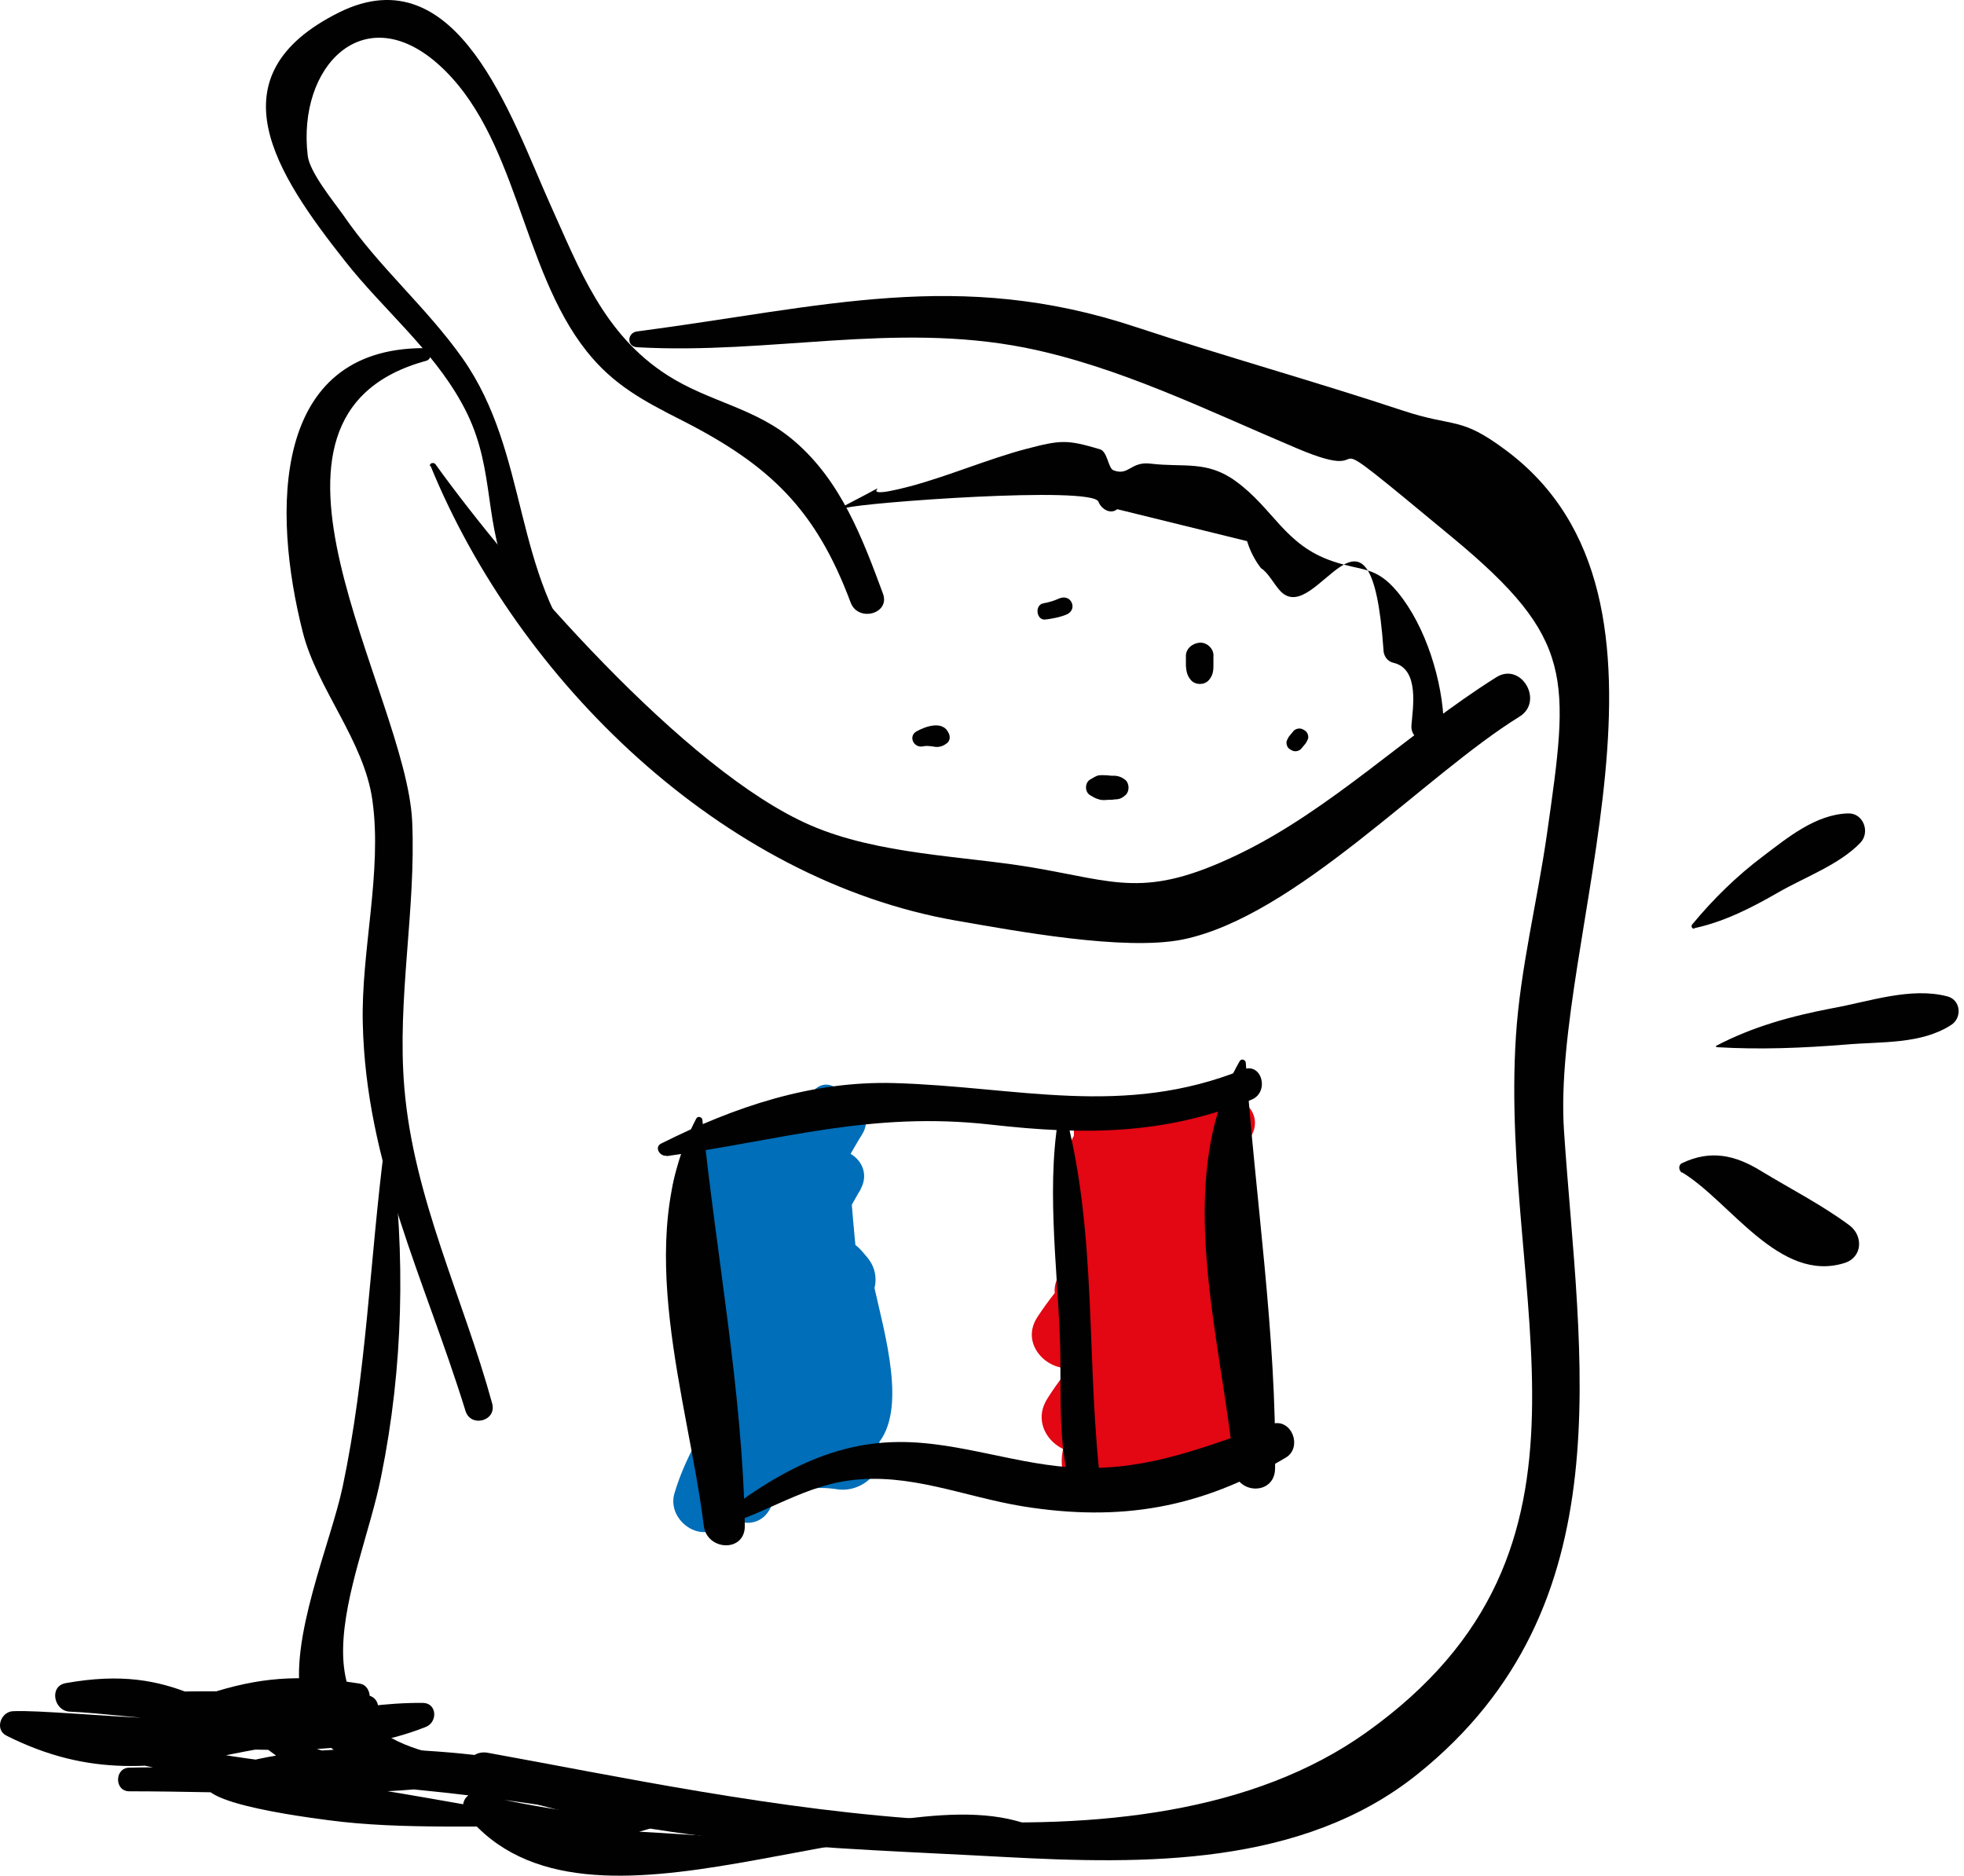
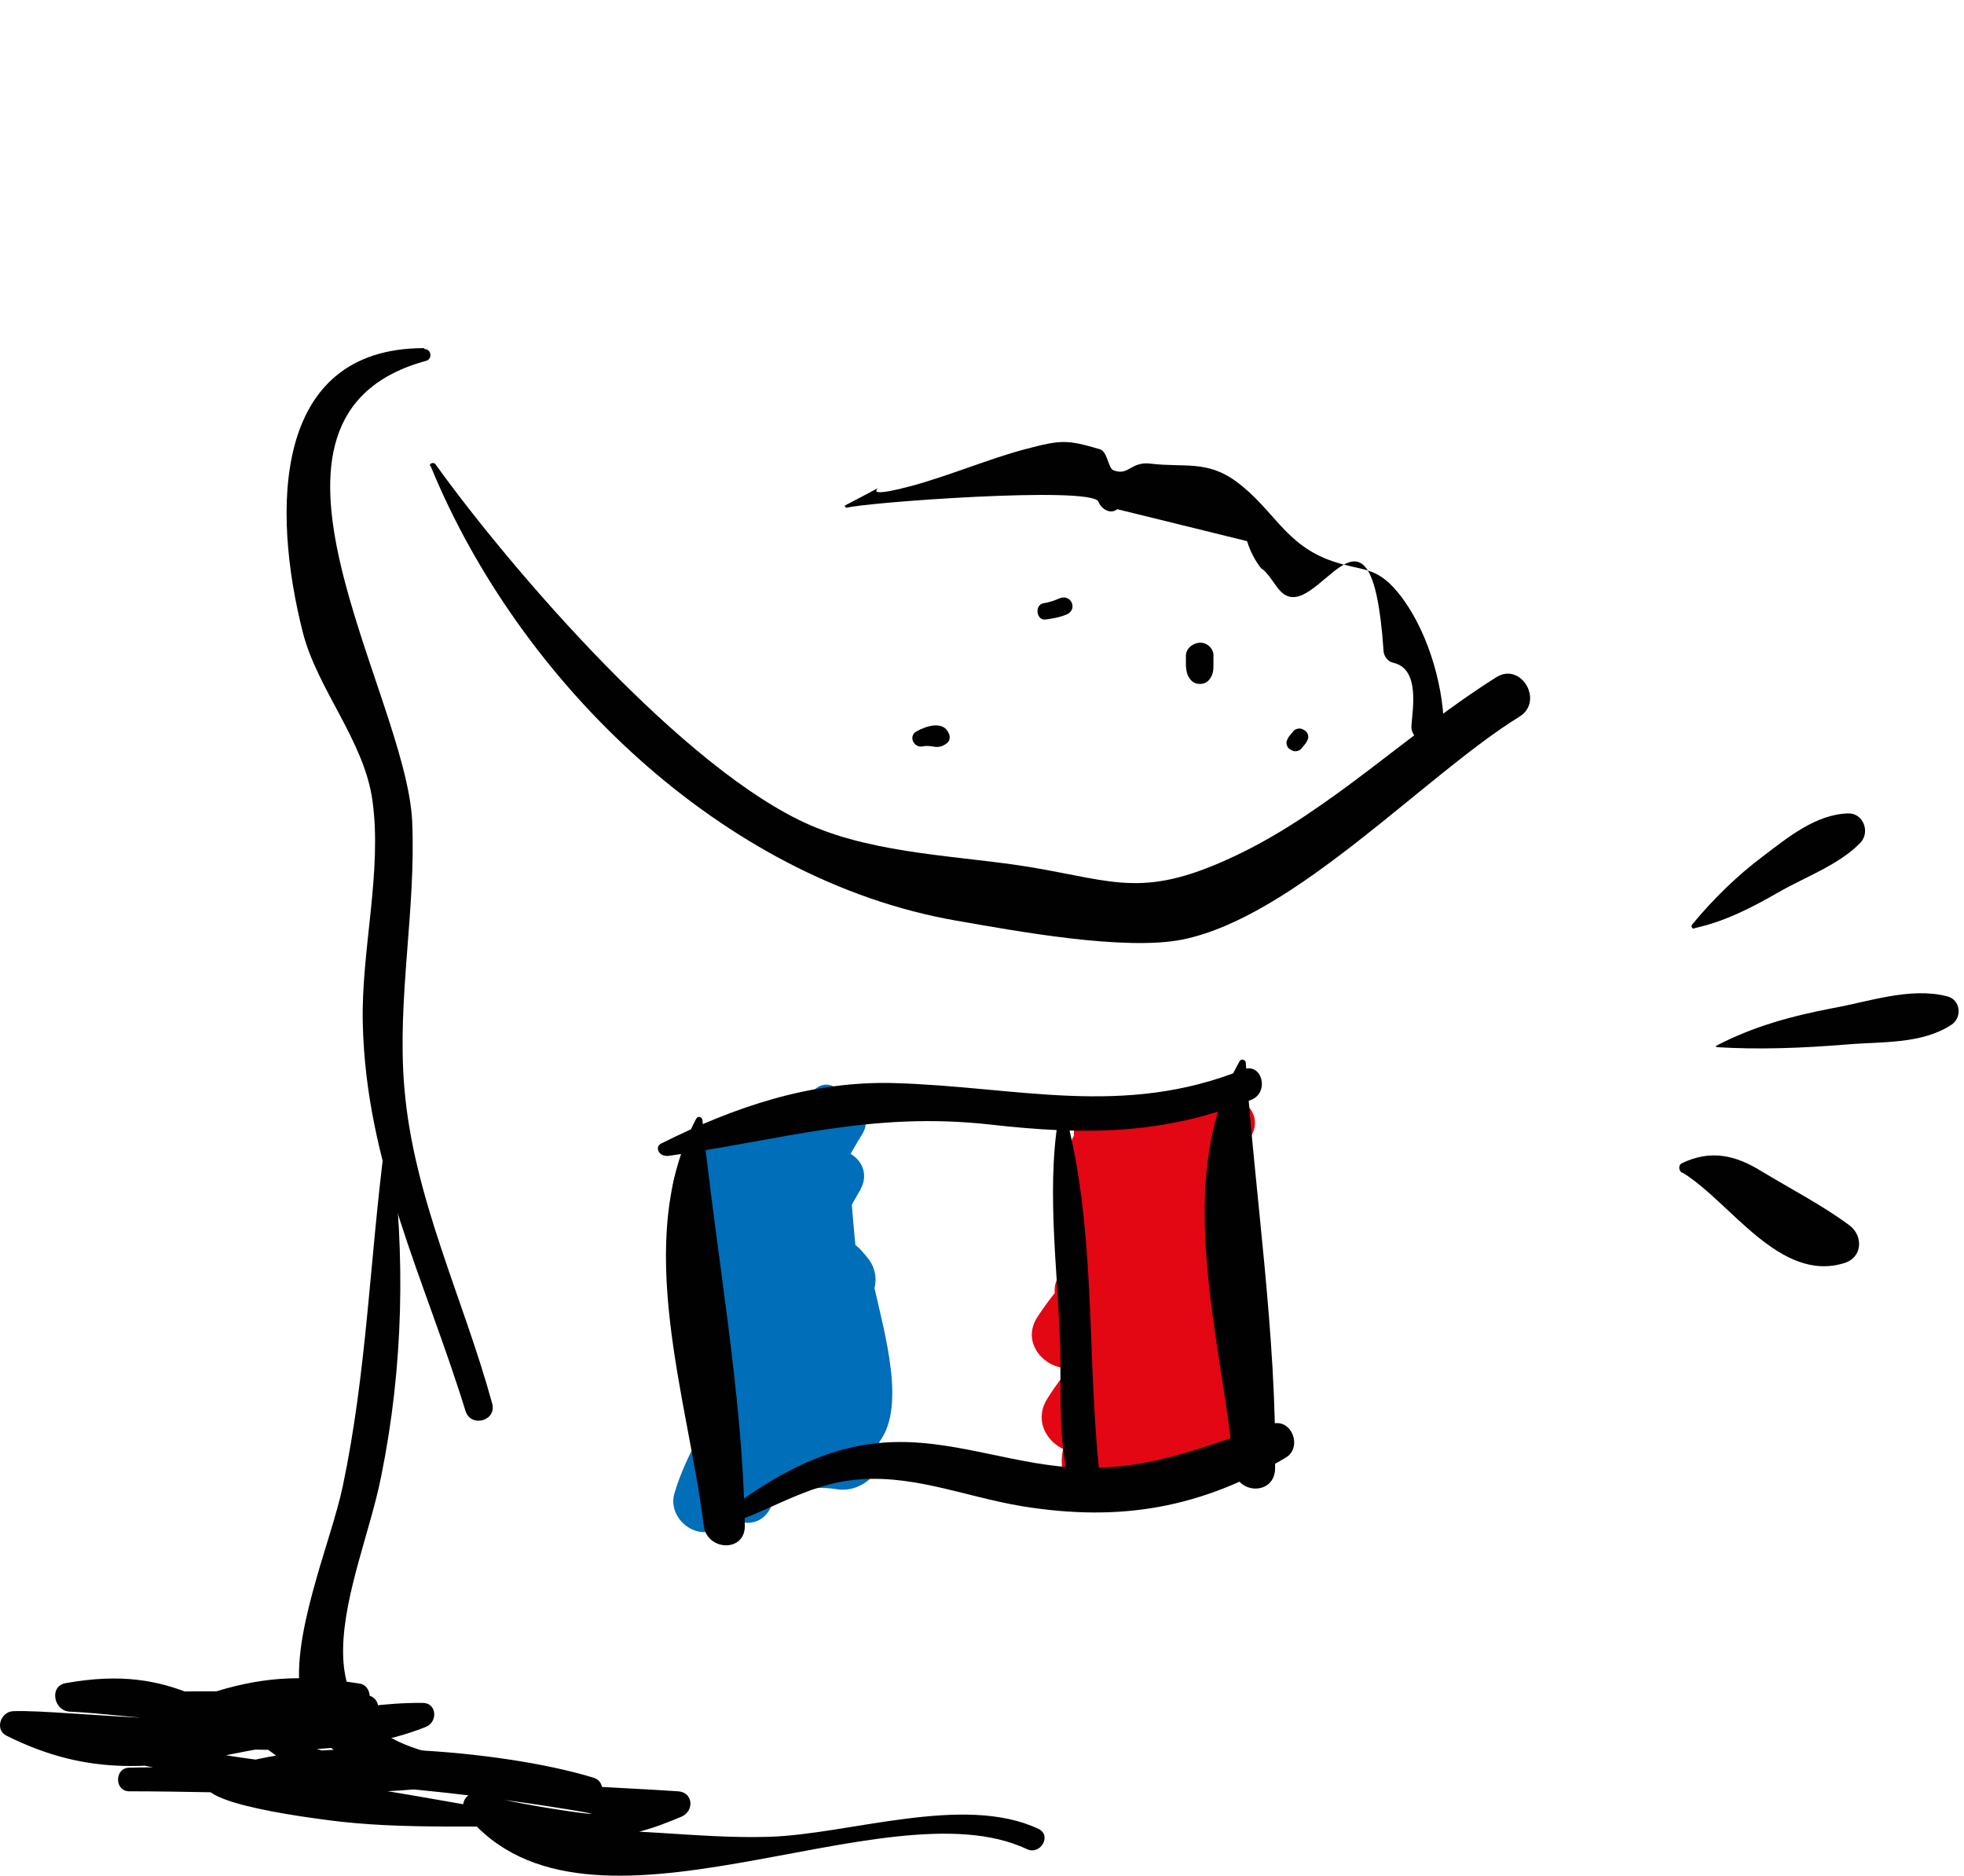
<svg xmlns="http://www.w3.org/2000/svg" width="67" height="64" viewBox="0 0 67 64" fill="none">
  <path d="M14.688 15.893C17.685 23.225 24.634 30.019 32.627 31.408C34.61 31.751 38.353 32.453 40.351 32.05C44.199 31.258 48.613 26.435 51.834 24.449C52.684 23.926 51.893 22.568 51.043 23.105C48.046 24.987 45.407 27.63 42.23 29.153C39.054 30.676 38.1 30.079 35.177 29.586C32.85 29.198 29.943 29.153 27.646 28.152C23.366 26.301 17.461 19.462 14.852 15.833C14.792 15.758 14.628 15.803 14.673 15.908L14.688 15.893Z" fill="#010101" />
  <path d="M14.464 11.876C9.274 11.876 9.274 17.431 10.333 21.582C10.825 23.508 12.421 25.27 12.704 27.301C13.047 29.735 12.316 32.438 12.376 34.902C12.481 39.71 14.479 43.608 15.88 48.132C16.059 48.715 16.954 48.476 16.79 47.879C15.806 44.28 14.106 40.875 13.793 37.097C13.539 34.066 14.195 31.034 14.061 28.018C13.852 23.598 7.574 14.205 14.538 12.309C14.762 12.249 14.717 11.906 14.479 11.906L14.464 11.876Z" fill="#010101" />
-   <path d="M21.741 11.846C26.274 12.1 30.494 10.98 34.968 11.861C38.174 12.503 41.201 14.011 44.243 15.295C47.554 16.699 44.094 13.817 49.537 18.327C53.742 21.806 53.534 23.12 52.773 28.451C52.445 30.751 51.864 33.035 51.714 35.35C51.133 44.354 55.457 52.806 46.599 59.108C38.92 64.573 25.409 61.378 16.641 59.795C15.895 59.66 15.612 60.676 16.328 60.93C22.009 62.946 28.287 63.02 34.252 63.349C39.009 63.603 44.422 63.692 48.374 60.511C55.502 54.777 53.877 46.34 53.355 38.59C52.907 32.005 58.201 20.462 51.386 15.37C49.791 14.175 49.657 14.608 47.822 13.996C44.944 13.04 41.693 12.13 38.756 11.159C32.687 9.143 28.093 10.472 21.726 11.308C21.398 11.353 21.368 11.816 21.726 11.846H21.741Z" fill="#010101" />
  <path d="M13.122 39.053C12.615 42.966 12.51 46.833 11.69 50.716C11.288 52.627 9.826 55.972 10.289 58.003C10.96 60.915 15.761 61.452 18.132 61.079C18.609 61.004 18.43 60.347 18.028 60.303C15.224 59.959 11.646 59.869 11.705 56.241C11.735 54.374 12.645 52.179 13.002 50.372C13.763 46.624 13.838 42.846 13.345 39.053C13.331 38.904 13.137 38.904 13.122 39.053Z" fill="#010101" />
  <path d="M31.464 25.465C31.583 25.435 31.702 25.45 31.822 25.465C32.015 25.509 32.165 25.465 32.314 25.345C32.418 25.255 32.418 25.106 32.358 25.002C32.165 24.569 31.568 24.778 31.255 24.957C30.986 25.121 31.166 25.509 31.464 25.465Z" fill="#010101" />
  <path d="M35.669 21.134C35.907 21.104 36.146 21.059 36.37 20.97C36.534 20.91 36.638 20.746 36.564 20.567C36.489 20.387 36.295 20.343 36.131 20.417C35.967 20.492 35.773 20.552 35.594 20.581C35.281 20.641 35.356 21.179 35.669 21.134Z" fill="#010101" />
  <path d="M40.456 22.403V22.717C40.471 22.911 40.5 23.06 40.635 23.21C40.784 23.374 41.082 23.374 41.231 23.21C41.365 23.06 41.395 22.911 41.395 22.717V22.403C41.425 22.149 41.186 21.91 40.933 21.925C40.679 21.94 40.441 22.134 40.456 22.403Z" fill="#010101" />
  <path d="M44.392 25.539L44.542 25.36C44.542 25.36 44.631 25.226 44.631 25.151C44.631 25.076 44.601 24.987 44.542 24.942C44.482 24.897 44.407 24.852 44.333 24.852C44.258 24.852 44.169 24.882 44.124 24.942L43.975 25.121C43.975 25.121 43.886 25.255 43.886 25.33C43.886 25.405 43.915 25.494 43.975 25.539C44.035 25.584 44.109 25.629 44.184 25.629C44.258 25.629 44.348 25.599 44.392 25.539Z" fill="#010101" />
-   <path d="M37.205 27.137C37.279 27.182 37.354 27.227 37.443 27.256C37.563 27.301 37.667 27.301 37.786 27.286C37.861 27.286 37.95 27.286 38.025 27.271C38.189 27.271 38.279 27.227 38.398 27.122C38.532 27.003 38.532 26.734 38.398 26.614C38.293 26.525 38.189 26.48 38.055 26.465C37.965 26.465 37.876 26.465 37.786 26.45C37.697 26.45 37.593 26.435 37.488 26.45C37.384 26.465 37.294 26.54 37.205 26.584C36.996 26.689 36.996 27.032 37.205 27.137Z" fill="#010101" />
  <path d="M37.1 38.411L36.996 38.292C36.862 38.142 36.638 38.262 36.638 38.456C36.623 39.218 36.623 39.979 36.593 40.741H37.235C37.235 40.054 37.264 39.382 37.324 38.695H36.638C36.728 39.695 36.593 40.666 36.608 41.666C36.608 42.144 37.205 42.189 37.354 41.771C37.742 40.711 38.234 39.725 38.696 38.71C38.845 38.381 38.592 37.918 38.219 38.053C37.772 38.202 37.339 38.366 36.907 38.545C36.251 38.799 36.504 39.845 37.205 39.666C38.547 39.307 39.904 39.561 41.216 39.038C41.693 38.844 41.917 38.053 41.365 37.769C40.068 37.097 38.502 38.232 37.324 38.785L38.01 40.024C38.845 39.501 39.665 39.008 40.545 38.575L39.71 37.426C38.517 38.62 37.294 39.725 36.385 41.204C36.101 41.666 36.474 42.398 36.996 42.353C38.756 42.204 40.65 39.561 41.813 38.351C42.499 37.62 41.47 36.545 40.754 37.231C39.069 38.829 37.503 40.502 36.161 42.443C35.639 43.19 36.623 44.041 37.294 43.653C39.173 42.577 40.769 40.427 42.439 38.993L41.008 37.814C39.591 39.904 37.548 41.413 36.131 43.518C35.565 44.369 36.683 45.534 37.488 44.952C39.203 43.712 40.292 41.741 42.007 40.487L40.575 38.964C39.129 41.233 36.862 42.667 35.386 44.937C34.715 45.967 35.997 47.042 36.892 46.55C38.756 45.534 40.023 43.384 41.798 42.144L40.426 40.248C38.965 41.786 37.593 43.384 36.608 45.325C35.982 46.579 37.444 47.744 38.428 46.818C39.755 45.564 40.664 43.862 42.156 42.816L40.471 41.443C39.561 43.742 37.041 45.609 35.729 47.714C34.968 48.909 36.623 50.163 37.563 49.222C39.009 47.759 40.068 45.982 41.41 44.429C40.784 43.921 40.157 43.399 39.546 42.891C38.681 44.593 37.682 46.161 36.922 47.923C36.265 49.431 38.114 50.596 39.009 49.222C39.904 47.849 40.441 46.325 41.44 45.086L39.427 43.832C39.129 45.639 38.204 47.326 37.757 49.103C37.429 50.462 39.293 51.388 39.934 50.089C41.261 47.431 41.216 44.444 42.141 41.696L39.874 41.368C40.068 44.026 40.008 46.669 39.919 49.342C39.859 50.731 41.813 50.97 42.156 49.67C42.678 47.684 42.424 45.683 42.141 43.667L39.934 44.31C40.128 45.415 40.978 47.475 40.008 48.341C39.665 48.64 38.129 49.073 37.742 48.954L38.532 49.79L38.756 49.446L37.086 49.222C37.145 49.596 37.19 49.984 37.205 50.372C37.264 51.059 37.831 51.671 38.517 51.432C39.859 50.984 41.097 50.193 42.454 49.7C43.379 49.372 43.587 47.684 42.454 47.475C41.38 47.281 40.59 46.385 39.457 46.594C38.01 46.863 38.607 49.342 40.068 48.969C39.993 48.983 41.678 49.67 42.156 49.73L41.872 47.46C40.605 47.983 39.233 48.834 37.965 49.282L39.278 50.342C39.203 49.626 39.248 48.998 39.024 48.327C38.741 47.475 37.876 47.266 37.25 47.834C36.519 48.476 35.833 49.73 36.474 50.716C37.175 51.806 38.651 51.358 39.621 51.059C40.739 50.716 42.096 50.283 42.707 49.133C43.513 47.595 42.439 45.206 42.171 43.638C41.887 42.085 39.74 42.757 39.964 44.28C40.187 45.877 40.411 47.416 39.993 48.983L42.23 49.312C42.335 46.654 42.394 43.996 42.23 41.338C42.141 39.934 40.426 39.71 39.964 41.009C39.084 43.533 39.173 46.34 37.921 48.775L40.098 49.76C40.545 47.968 41.47 46.311 41.783 44.489C41.977 43.354 40.62 42.174 39.77 43.234C38.621 44.653 37.936 46.355 36.951 47.893L39.039 49.193C39.8 47.431 40.784 45.848 41.634 44.145C42.245 42.921 40.709 41.487 39.77 42.607C38.443 44.175 37.384 45.967 35.967 47.445L37.801 48.954C39.203 46.699 41.619 44.862 42.618 42.368C43.021 41.368 42.111 39.949 41.052 40.696C39.367 41.876 38.323 43.653 36.847 45.071L38.666 46.564C39.546 44.787 40.769 43.369 42.096 41.965C42.976 41.009 41.813 39.292 40.724 40.069C38.979 41.308 37.637 43.503 35.848 44.534L37.354 46.146C38.786 43.877 41.022 42.413 42.439 40.114C42.991 39.218 41.858 37.933 41.008 38.59C39.307 39.889 38.219 41.891 36.549 43.175L37.906 44.608C39.263 42.473 41.276 40.935 42.648 38.814C43.274 37.859 41.962 36.978 41.216 37.635C40.381 38.396 39.471 39.098 38.681 39.919C37.95 40.696 37.429 41.577 36.519 42.144L37.652 43.354C38.875 41.502 40.322 39.904 41.872 38.381L40.814 37.261C40.232 37.874 37.98 40.785 37.056 40.875L37.667 42.025C38.487 40.651 39.636 39.651 40.724 38.531C41.321 37.918 40.56 37.037 39.889 37.381C39.009 37.829 38.189 38.322 37.369 38.859C36.623 39.352 37.279 40.487 38.055 40.099C38.666 39.8 40.113 38.71 40.754 39.038C40.799 38.62 40.858 38.202 40.903 37.769C39.531 38.337 38.144 37.933 36.817 38.665L37.369 39.666C37.727 39.337 38.129 39.098 38.577 38.934L38.01 38.322C37.548 39.427 37.041 40.487 36.653 41.622L37.399 41.726C37.369 40.726 37.473 39.755 37.369 38.755C37.324 38.292 36.713 38.277 36.683 38.755C36.638 39.441 36.623 40.114 36.638 40.8C36.638 41.233 37.279 41.248 37.279 40.8C37.279 40.188 37.429 39.218 36.907 38.799C37.1 38.949 37.309 38.635 37.145 38.456L37.1 38.411Z" fill="#E30613" />
  <path d="M23.635 39.77C24.723 39.531 25.723 39.501 26.781 39.158C27.139 39.038 27.065 38.501 26.692 38.471C25.558 38.396 24.723 39.83 23.888 40.457L24.455 40.92C24.664 40.203 25.201 39.621 25.529 38.964C25.693 38.65 25.424 38.202 25.066 38.322C24.142 38.65 23.441 39.606 22.994 40.502C22.815 40.845 23.113 41.323 23.486 41.189C24.455 40.86 25.156 39.904 25.081 38.799C25.052 38.456 24.813 38.277 24.5 38.322C23.56 38.486 23.009 39.755 22.919 40.666C22.904 40.845 23.023 41.024 23.158 41.114C24.336 41.905 25.916 39.247 26.662 38.62L25.842 37.948C24.962 39.471 23.724 40.651 22.994 42.279C22.725 42.876 23.396 43.503 23.873 42.995C25.171 41.652 26.155 40.039 27.378 38.635L26.438 37.859C25.201 39.636 24.216 41.502 23.396 43.518C23.158 44.115 23.68 44.832 24.276 44.459C26.185 43.279 27.229 39.964 28.705 38.292L27.616 37.396C26.468 39.994 25.096 42.503 23.858 45.056C23.411 45.967 24.649 46.744 25.156 45.863C26.483 43.548 27.542 40.83 29.301 38.844L28.049 37.814C26.334 40.547 25.409 43.682 23.948 46.55L25.395 47.445C26.587 45.071 27.989 42.831 29.361 40.576L27.87 39.651C26.334 42.279 25.409 45.235 23.799 47.819L25.409 48.535C26.036 46.863 27.303 45.221 28.362 43.832L26.886 42.921C26.453 45.833 23.844 48.117 23.009 50.94C22.725 51.895 24.008 52.747 24.634 51.955C26.304 49.85 27.199 47.281 28.571 44.981C28.004 44.638 27.452 44.28 26.886 43.936C25.872 45.982 25.052 48.341 24.44 50.566C24.127 51.731 25.782 52.538 26.304 51.403C27.094 49.715 27.527 47.864 28.526 46.296L26.602 45.743C26.498 47.042 26.095 48.222 26.08 49.536C26.08 50.671 27.452 50.97 28.004 50.089C28.765 48.894 28.779 47.505 28.809 46.102C28.854 43.981 28.973 41.861 28.959 39.725H26.841C26.886 41.98 27.154 44.22 27.199 46.475C27.229 47.804 27.199 49.028 27.84 50.208L29.167 48.371C27.81 48.117 26.796 48.207 25.573 48.894C24.44 49.536 25.23 51.686 26.468 51.149C27.706 50.611 29.659 50.133 30.226 48.789C30.852 47.296 29.928 44.668 29.674 43.175L27.825 44.325L28.004 44.534C28.973 45.639 30.524 43.981 29.57 42.876L29.391 42.667C28.571 41.726 27.378 42.742 27.542 43.817C27.676 44.713 27.915 45.848 27.974 46.758C28.064 48.267 27.139 48.386 25.857 48.804C26.066 49.596 26.259 50.387 26.468 51.179C27.109 50.805 27.795 50.686 28.556 50.805C29.495 50.955 30.48 49.984 29.883 48.969C29.257 47.908 29.495 46.146 29.406 44.922C29.272 43.19 29.048 41.472 28.973 39.74C28.914 38.307 26.811 38.277 26.856 39.74C26.901 41.457 26.766 43.16 26.737 44.862C26.722 46.206 26.975 47.789 26.244 48.983L28.168 49.536C28.168 48.252 28.586 47.027 28.675 45.743C28.765 44.578 27.273 44.369 26.752 45.191C25.752 46.773 25.305 48.595 24.544 50.312L26.409 51.149C26.93 49.133 27.646 46.848 28.571 44.981C29.152 43.802 27.557 42.801 26.886 43.936C25.603 46.087 24.798 48.535 23.247 50.492L24.872 51.507C25.693 48.67 28.138 46.385 28.571 43.428C28.69 42.622 27.721 41.696 27.094 42.518C25.797 44.22 24.455 45.997 23.695 48.058C23.307 49.088 24.783 49.626 25.305 48.775C26.901 46.176 27.81 43.219 29.346 40.591C29.928 39.576 28.451 38.68 27.855 39.666C26.483 41.935 25.096 44.175 23.933 46.564C23.441 47.58 24.872 48.476 25.38 47.46C26.811 44.578 27.721 41.428 29.421 38.68C29.913 37.874 28.779 36.948 28.168 37.65C26.319 39.785 25.215 42.592 23.844 45.056L25.141 45.863C26.349 43.294 27.691 40.756 28.809 38.142C29.122 37.426 28.287 36.574 27.721 37.246C26.886 38.217 26.185 39.277 25.529 40.397C24.992 41.308 24.5 42.712 23.62 43.279L24.574 44.056C25.35 42.085 26.304 40.248 27.482 38.516C27.885 37.933 26.99 37.202 26.543 37.739C25.35 39.173 24.38 40.8 23.098 42.159L23.978 42.876C24.679 41.263 25.901 40.039 26.752 38.516C27.065 37.948 26.379 37.456 25.931 37.844C25.439 38.277 24.977 38.755 24.574 39.292C23.903 40.203 24.082 39.412 24.738 39.292L24.157 38.814L23.262 40.293L23.754 40.98C24.067 40.322 24.574 39.441 25.29 39.173L24.828 38.531C24.455 39.292 23.948 39.875 23.709 40.711C23.62 41.039 24.008 41.398 24.276 41.174C24.947 40.651 25.842 39.143 26.692 39.158L26.602 38.471C25.588 38.844 24.559 39.008 23.56 39.456C23.396 39.531 23.441 39.8 23.635 39.755V39.77Z" fill="#006EB8" />
  <path d="M22.74 39.441C26.692 38.889 29.704 37.903 33.805 38.366C36.981 38.725 39.695 38.725 42.693 37.515C43.319 37.261 43.05 36.231 42.409 36.485C38.308 38.142 34.7 37.067 30.494 36.948C27.676 36.873 25.066 37.754 22.561 39.008C22.308 39.128 22.502 39.456 22.74 39.427V39.441Z" fill="#010101" />
  <path d="M42.29 36.201C39.949 40.293 41.708 45.758 42.096 50.103C42.171 50.984 43.483 51.029 43.498 50.103C43.557 45.579 42.812 40.785 42.499 36.261C42.499 36.156 42.349 36.097 42.29 36.201Z" fill="#010101" />
  <path d="M23.754 38.157C21.547 42.324 23.471 47.714 24.008 52.045C24.112 52.911 25.424 52.971 25.409 52.045C25.335 47.505 24.425 42.757 23.963 38.217C23.963 38.112 23.814 38.053 23.754 38.157Z" fill="#010101" />
  <path d="M24.097 52.179C25.827 51.851 27.199 50.746 28.959 50.507C31.016 50.223 32.88 51.059 34.894 51.388C38.234 51.925 40.963 51.447 43.856 49.73C44.452 49.387 44.064 48.356 43.379 48.58C41.157 49.327 39.278 50.148 36.877 50.074C34.774 50.014 32.761 49.178 30.658 49.193C28.079 49.208 26.021 50.551 24.067 52.119C24.038 52.149 24.067 52.194 24.097 52.179Z" fill="#010101" />
  <path d="M36.191 37.694C35.654 40.218 36.072 43.16 36.161 45.743C36.221 47.431 36.027 49.7 36.713 51.238C36.892 51.657 37.652 51.462 37.593 50.999C37.011 46.579 37.488 42.025 36.265 37.694C36.265 37.664 36.206 37.65 36.191 37.694Z" fill="#010101" />
-   <path d="M20.056 22.687C17.446 19.581 18.087 15.504 15.776 12.219C14.553 10.487 12.913 9.098 11.72 7.351C11.392 6.888 10.557 5.873 10.497 5.305C10.139 2.274 12.391 -0.055 14.926 2.169C17.655 4.574 17.759 9.143 20.011 11.98C20.921 13.13 21.965 13.683 23.262 14.34C26.289 15.878 27.84 17.401 29.018 20.552C29.272 21.238 30.375 20.94 30.122 20.253C29.421 18.357 28.69 16.415 27.109 15.056C25.782 13.907 24.216 13.727 22.77 12.802C20.578 11.398 19.758 9.158 18.759 6.948C17.446 4.021 15.612 -1.579 11.571 0.422C7.217 2.588 9.394 5.903 11.78 8.919C13.062 10.547 14.732 11.906 15.746 13.742C16.895 15.788 16.477 17.535 17.282 19.536C17.789 20.805 18.729 22.239 20.056 22.732C20.071 22.732 20.086 22.717 20.071 22.702L20.056 22.687Z" fill="#010101" />
  <path d="M28.869 17.326C29.421 17.147 37.279 16.565 37.473 17.117C37.563 17.356 37.876 17.565 38.114 17.371L42.543 18.461C42.648 18.805 42.812 19.118 43.021 19.387C43.259 19.521 43.483 19.969 43.692 20.178C44.914 21.418 46.764 15.997 47.196 22.164C47.196 22.373 47.33 22.567 47.539 22.612C48.434 22.821 48.195 24.15 48.15 24.748C48.106 25.45 49.269 25.465 49.254 24.748C49.224 23.255 48.642 21.358 47.673 20.193C46.928 19.297 46.465 19.491 45.466 19.148C43.826 18.596 43.453 17.356 42.156 16.415C41.172 15.698 40.381 15.952 39.263 15.818C38.562 15.728 38.517 16.251 37.98 16.042C37.801 15.967 37.786 15.4 37.518 15.325C36.4 14.997 36.206 14.997 34.968 15.325C33.73 15.654 32.403 16.221 31.091 16.579C28.556 17.252 31.24 15.997 28.839 17.237C28.794 17.252 28.839 17.326 28.869 17.311V17.326Z" fill="#010101" />
  <path d="M19.146 62.124C14.389 61.363 9.2 60.168 4.413 60.303C3.906 60.303 3.891 61.109 4.413 61.109C8.156 61.109 12.048 61.378 15.761 60.87C22.367 59.959 14.091 60.303 12.495 60.303C10.035 60.303 7.664 59.899 5.233 59.451C2.803 59.003 4.741 59.541 5.964 59.586C8.842 59.675 11.809 59.989 14.524 58.914C14.941 58.749 14.911 58.093 14.419 58.093C11.899 58.078 9.677 58.839 7.202 59.153C5.233 59.407 0.596 59.272 5.248 59.197C7.709 59.168 10.005 59.078 12.451 58.779C13.032 58.705 13.077 57.839 12.451 57.824C10.93 57.794 -0.389 57.286 8.171 58.54C10.199 58.839 10.333 58.72 12.272 58.361C12.719 58.287 12.734 57.51 12.272 57.435C10.467 57.152 9.14 57.167 7.41 57.689C6.993 57.809 6.978 58.316 7.291 58.54C7.992 59.048 9.662 59.795 10.035 60.571C10.11 60.721 10.289 60.795 10.438 60.795C13.002 60.9 15.538 61.154 18.087 61.527C22.695 62.214 18.55 61.781 16.328 61.199C15.88 61.079 15.642 61.602 15.91 61.915C20.056 67.022 30.181 60.795 35.028 63.08C35.49 63.304 35.893 62.617 35.43 62.393C32.88 61.184 28.944 62.587 26.215 62.662C23.769 62.736 21.249 62.288 18.818 62.483C16.387 62.677 18.759 62.826 19.728 62.752C21.279 62.632 21.756 62.602 23.247 61.975C23.695 61.781 23.65 61.139 23.128 61.109C19.34 60.855 14.121 60.81 10.482 59.556C7.217 58.421 6.053 56.734 2.236 57.42C1.669 57.525 1.833 58.361 2.37 58.391C4.562 58.481 8.708 59.287 10.08 58.107C8.812 59.212 2.206 58.301 0.446 58.376C0.029 58.391 -0.195 59.003 0.223 59.212C3.056 60.631 5.323 60.362 8.365 59.75C10.229 59.377 12.943 59.422 9.603 58.779C7.172 58.301 4.279 58.735 1.818 58.735C1.371 58.735 1.237 59.451 1.714 59.541C4.309 60.078 6.918 60.751 9.573 60.989C13.107 61.303 16.522 60.631 20.041 61.437C20.548 61.557 20.757 60.81 20.25 60.646C17.133 59.69 10.9 59.197 7.858 60.273C5.084 61.258 9.826 61.915 11.198 62.094C13.778 62.438 16.522 62.244 19.116 62.348C19.266 62.348 19.295 62.109 19.146 62.094V62.124Z" fill="#010101" />
  <path d="M58.559 35.723C60.035 35.813 61.497 35.753 62.973 35.634C64.166 35.529 65.538 35.634 66.567 34.962C66.94 34.723 66.895 34.111 66.433 33.991C65.18 33.663 63.763 34.17 62.511 34.394C61.109 34.663 59.797 35.021 58.544 35.678C58.529 35.678 58.544 35.708 58.544 35.708L58.559 35.723Z" fill="#010101" />
  <path d="M57.813 31.662C58.842 31.438 59.767 30.96 60.676 30.437C61.586 29.915 62.749 29.496 63.465 28.75C63.808 28.391 63.569 27.734 63.048 27.749C61.944 27.779 60.99 28.57 60.14 29.213C59.245 29.885 58.44 30.676 57.724 31.542C57.679 31.602 57.724 31.691 57.798 31.677L57.813 31.662Z" fill="#010101" />
  <path d="M57.381 39.994C59.021 40.98 60.706 43.787 62.928 43.085C63.54 42.891 63.569 42.159 63.092 41.801C62.168 41.114 61.064 40.547 60.08 39.949C59.185 39.397 58.35 39.218 57.381 39.68C57.247 39.74 57.262 39.934 57.381 40.009V39.994Z" fill="#010101" />
</svg>